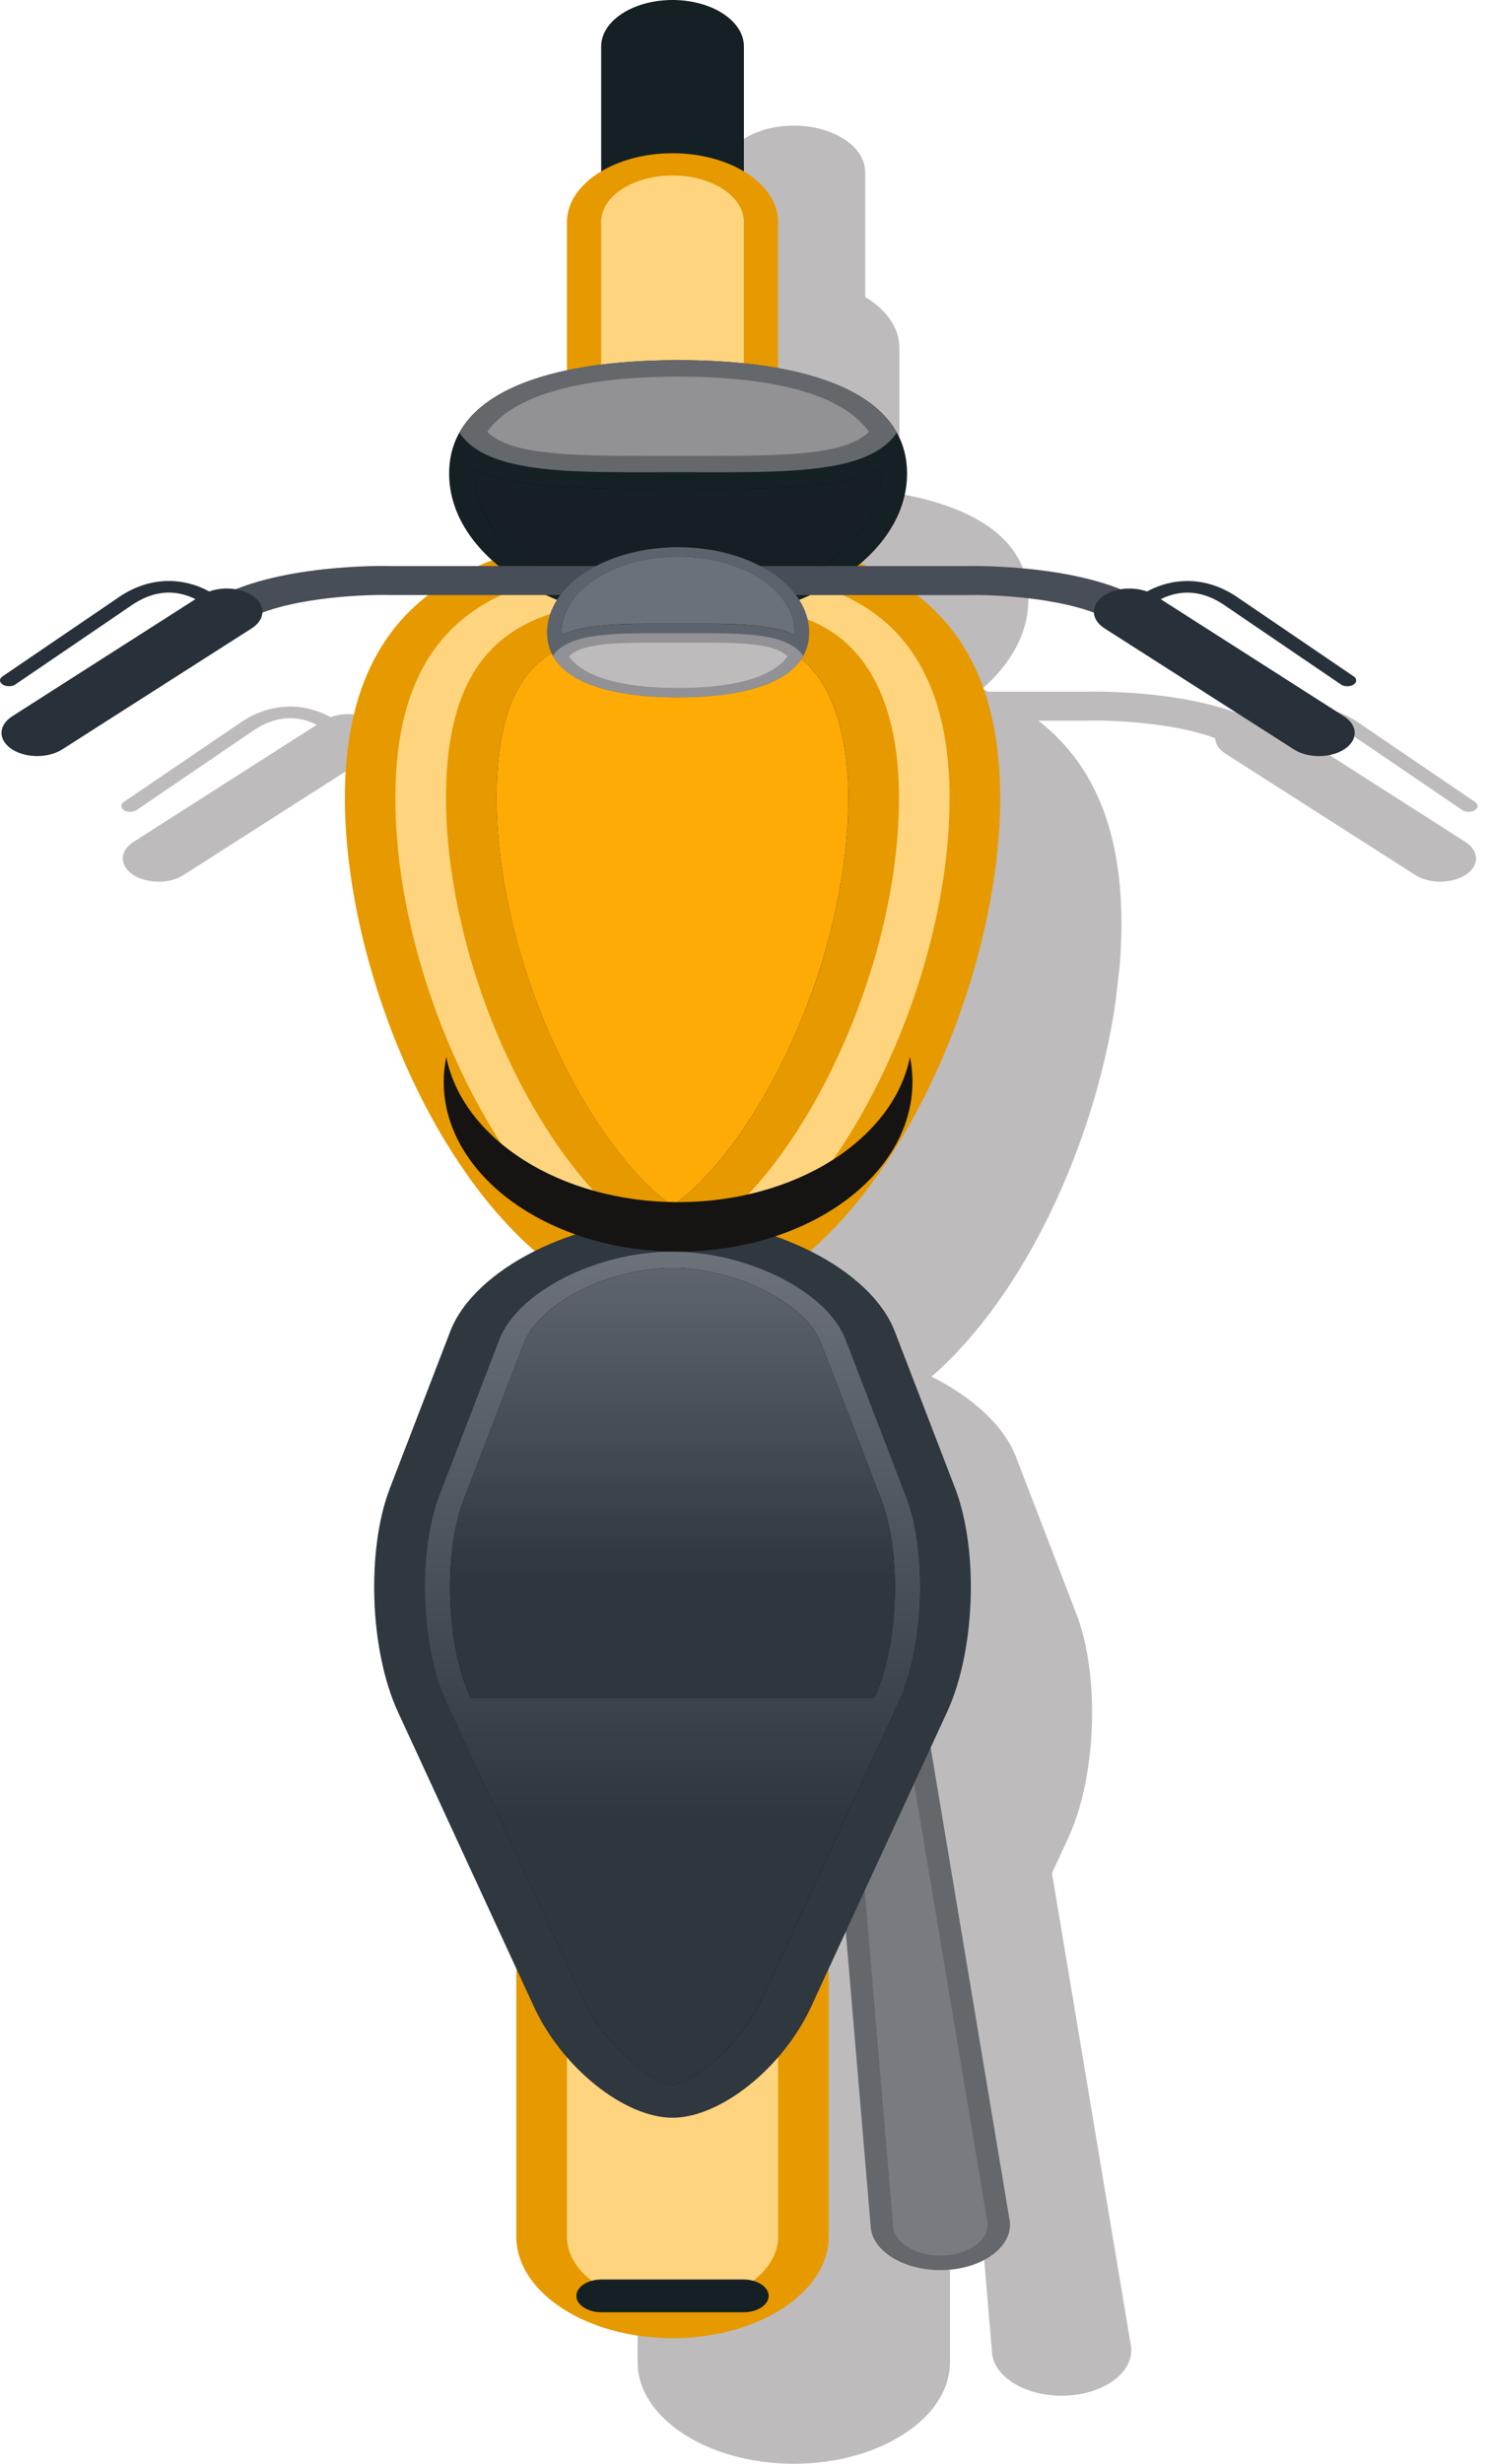
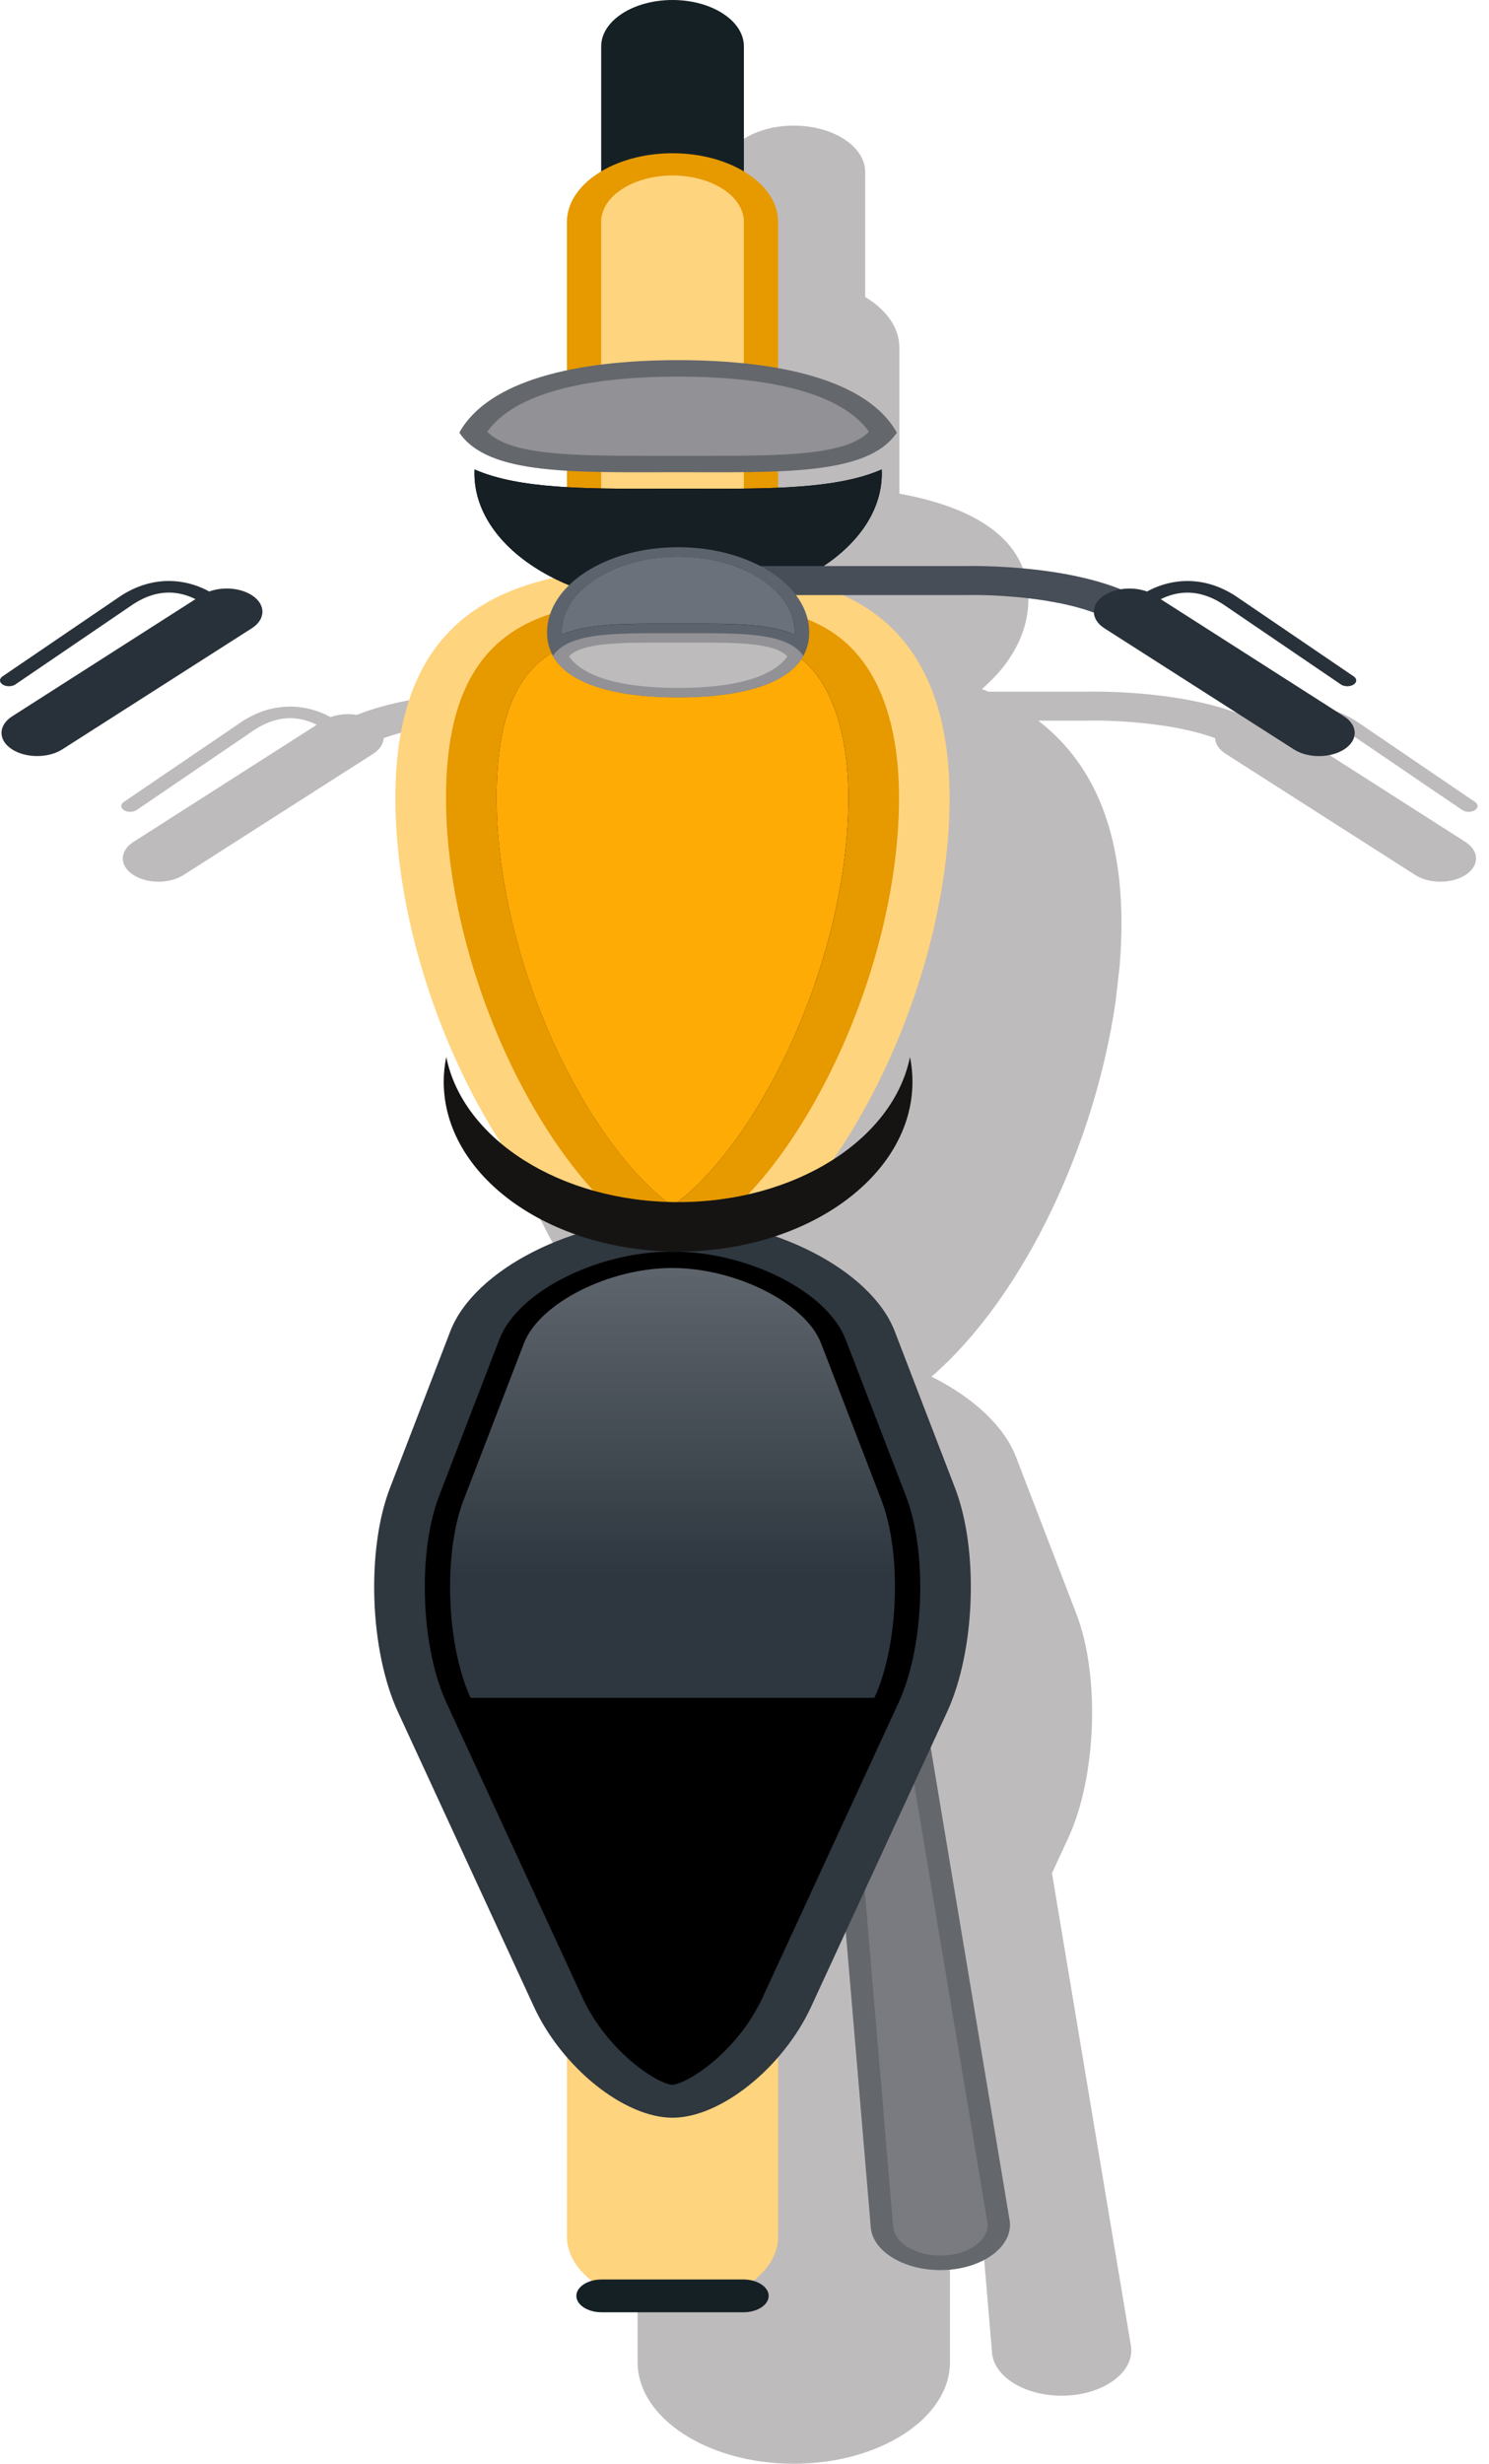
<svg xmlns="http://www.w3.org/2000/svg" width="52" height="86" viewBox="0 0 52 86" fill="none">
  <path d="M16.485 34.972C17.187 39.838 19.628 45.206 22.911 48.053C21.482 48.767 20.384 49.76 19.963 50.854L17.854 56.328C17.021 58.49 17.146 62.007 18.132 64.143L22.278 73.126C22.27 73.197 22.267 73.268 22.267 73.34V82.455C22.267 84.405 24.723 86 27.72 86C30.721 86 33.175 84.405 33.175 82.455V73.34C33.175 73.268 33.172 73.197 33.165 73.126L33.772 71.81L34.649 82.172C34.76 83.039 35.939 83.69 37.273 83.619C38.606 83.548 39.609 82.781 39.5 81.914L36.738 65.385L37.312 64.143C38.296 62.007 38.421 58.49 37.588 56.328L35.481 50.854C35.059 49.76 33.959 48.767 32.531 48.053C35.814 45.206 38.255 39.838 38.958 34.972L39.105 33.683C39.144 33.191 39.165 32.708 39.165 32.236C39.165 28.778 38.067 26.55 36.257 25.155H38.005C38.822 25.134 40.964 25.219 42.436 25.767C42.446 25.968 42.571 26.165 42.809 26.316L49.426 30.544C49.917 30.858 50.707 30.853 51.191 30.534C51.672 30.215 51.665 29.701 51.175 29.388L44.773 25.299C44.981 25.195 45.279 25.084 45.629 25.071C46.066 25.053 46.509 25.19 46.942 25.471L51.065 28.275C51.182 28.357 51.38 28.359 51.505 28.282C51.628 28.204 51.633 28.076 51.514 27.995L47.389 25.189C46.815 24.816 46.21 24.64 45.583 24.667C45.02 24.691 44.573 24.876 44.293 25.032C44.01 24.928 43.679 24.902 43.372 24.953C41.169 24.072 38.095 24.139 37.975 24.143L34.518 24.143C34.443 24.111 34.369 24.079 34.293 24.049C35.31 23.176 35.914 22.089 35.914 20.911C35.914 18.853 34.077 17.714 31.408 17.232V12.129C31.408 11.434 30.947 10.806 30.215 10.367V6.005C30.215 5.111 29.097 4.385 27.72 4.385C26.346 4.385 25.228 5.111 25.228 6.005V10.367C24.495 10.806 24.034 11.434 24.034 12.129V17.309C21.581 17.829 19.921 18.956 19.921 20.911C19.921 22.042 20.479 23.089 21.422 23.943C21.253 24.006 21.088 24.072 20.926 24.143H17.859C17.741 24.139 14.668 24.072 12.464 24.953C12.156 24.902 11.825 24.928 11.542 25.032C11.264 24.876 10.815 24.691 10.252 24.667C9.627 24.64 9.019 24.816 8.447 25.189L4.321 27.995C4.203 28.076 4.209 28.204 4.332 28.282C4.457 28.359 4.652 28.357 4.772 28.275L8.893 25.471C9.327 25.19 9.771 25.053 10.208 25.071C10.558 25.084 10.855 25.195 11.063 25.299L4.661 29.388C4.17 29.701 4.163 30.215 4.647 30.534C5.128 30.853 5.918 30.858 6.409 30.544L13.027 26.316C13.265 26.165 13.388 25.968 13.399 25.767C14.872 25.219 17.015 25.134 17.829 25.155H19.185C17.377 26.55 16.277 28.778 16.277 32.236C16.277 32.708 16.298 33.191 16.338 33.683L16.485 34.972Z" fill="#BEBBBC" />
  <path d="M35.264 77.53L30.783 50.716C30.673 49.85 30.663 49.684 29.33 49.756C27.995 49.826 28.027 49.99 28.135 50.856L30.413 77.788C30.522 78.654 31.703 79.306 33.036 79.235C34.371 79.165 35.373 78.397 35.264 77.53Z" fill="#64676C" />
  <path d="M28.917 50.823L28.91 50.779C28.89 50.614 28.865 50.419 28.87 50.309C28.958 50.296 29.114 50.279 29.393 50.264C29.671 50.249 29.83 50.25 29.918 50.253C29.951 50.361 29.978 50.556 29.997 50.721L30.004 50.773L34.485 77.586C34.558 78.163 33.881 78.681 32.974 78.73C32.068 78.777 31.274 78.34 31.194 77.754L28.917 50.823Z" fill="#7A7B81" />
  <path d="M25.979 12.393V1.62C25.979 0.726 24.861 1.90735e-06 23.486 1.90735e-06C22.112 1.90735e-06 20.995 0.726 20.995 1.62V12.393C20.995 13.285 22.112 14.013 23.486 14.013C24.861 14.013 25.979 13.285 25.979 12.393Z" fill="#152024" />
-   <path d="M28.939 78.071V68.955C28.939 67.005 26.485 65.41 23.485 65.41C20.485 65.41 18.031 67.005 18.031 68.955V78.071C18.031 80.02 20.485 81.616 23.485 81.616C26.485 81.616 28.939 80.02 28.939 78.071Z" fill="#E79900" />
  <path d="M27.174 78.072V68.956C27.174 67.634 25.519 66.56 23.485 66.56C21.454 66.56 19.799 67.634 19.799 68.956V78.072C19.799 79.392 21.454 80.468 23.485 80.468C25.519 80.468 27.174 79.392 27.174 78.072Z" fill="#FFD47E" />
  <path d="M27.174 18.517V7.746C27.174 6.427 25.515 5.349 23.486 5.349C21.459 5.349 19.799 6.427 19.799 7.746V18.517C19.799 19.836 21.459 20.914 23.486 20.914C25.515 20.914 27.174 19.836 27.174 18.517Z" fill="#E79900" />
  <path d="M25.977 18.517V7.745C25.977 6.852 24.86 6.125 23.485 6.125C22.111 6.125 20.994 6.852 20.994 7.745V18.517C20.994 19.411 22.111 20.137 23.485 20.137C24.86 20.137 25.977 19.411 25.977 18.517Z" fill="#FFD47E" />
-   <path d="M34.93 27.852C34.93 20.383 29.806 18.656 23.486 18.656C17.166 18.656 12.044 20.383 12.044 27.852C12.044 35.321 17.166 45.703 23.486 45.703C29.806 45.703 34.93 35.321 34.93 27.852Z" fill="#E79900" />
  <path d="M33.162 27.853C33.162 24.722 32.205 22.504 30.319 21.26C28.814 20.267 26.642 19.805 23.486 19.805C18.46 19.805 13.808 20.78 13.808 27.853C13.808 35.502 19.054 44.555 23.486 44.555C27.917 44.555 33.162 35.502 33.162 27.853Z" fill="#FFD47E" />
  <path d="M28.332 38.667C30.249 35.356 31.396 31.313 31.396 27.851C31.396 25.073 30.588 23.071 29.06 22.064C27.91 21.305 26.139 20.952 23.485 20.952C19.317 20.952 15.576 21.48 15.576 27.851C15.576 31.313 16.721 35.356 18.64 38.667C20.639 42.119 22.674 43.406 23.485 43.406C24.298 43.406 26.333 42.119 28.332 38.667Z" fill="#E79900" />
  <path d="M17.342 27.852C17.342 22.102 20.327 22.102 23.486 22.102C26.307 22.102 27.3 22.541 27.802 22.871C28.963 23.637 29.629 25.453 29.629 27.852C29.629 31.182 28.526 35.074 26.679 38.263C25.373 40.515 24.146 41.642 23.486 42.088C22.826 41.642 21.599 40.515 20.292 38.263C18.446 35.073 17.342 31.182 17.342 27.852Z" fill="black" />
  <path d="M17.342 27.852C17.342 22.101 20.327 22.101 23.484 22.101C26.307 22.101 27.3 22.541 27.802 22.871C28.962 23.637 29.628 25.453 29.628 27.852C29.628 31.183 28.525 35.074 26.679 38.263C25.372 40.516 24.146 41.643 23.484 42.087C22.825 41.643 21.598 40.516 20.291 38.263C18.445 35.074 17.342 31.183 17.342 27.852Z" fill="#FFAB05" />
  <path d="M33.075 59.758C34.061 57.623 34.186 54.105 33.353 51.942L31.246 46.469C30.413 44.307 26.925 42.537 23.495 42.537H23.477C20.047 42.537 16.559 44.307 15.726 46.469L13.618 51.942C12.785 54.105 12.911 57.623 13.898 59.758L18.642 70.038C19.625 72.174 21.805 73.921 23.487 73.921C25.164 73.921 27.346 72.174 28.331 70.038L33.075 59.758Z" fill="#2F373F" />
  <path d="M14.835 55.393C14.835 54.184 15.012 53.057 15.333 52.223L17.439 46.75C18.079 45.089 20.843 43.687 23.477 43.687C26.127 43.687 28.892 45.089 29.531 46.75L31.639 52.223C31.96 53.058 32.138 54.184 32.138 55.393C32.138 56.919 31.862 58.39 31.382 59.429L26.639 69.71C25.749 71.637 24.016 72.731 23.473 72.774C22.956 72.731 21.223 71.637 20.332 69.71L15.588 59.429C15.11 58.39 14.835 56.919 14.835 55.393Z" fill="black" />
-   <path d="M14.834 55.392C14.834 54.183 15.011 53.057 15.332 52.222L17.439 46.749C18.079 45.089 20.843 43.687 23.476 43.687C26.126 43.687 28.89 45.089 29.53 46.749L31.638 52.222C31.96 53.057 32.137 54.183 32.137 55.393C32.137 56.919 31.861 58.39 31.382 59.429L26.638 69.708C25.747 71.636 24.015 72.731 23.472 72.774C22.956 72.731 21.223 71.636 20.331 69.708L15.587 59.429C15.109 58.39 14.834 56.919 14.834 55.393V55.392Z" fill="url(#paint0_linear_30_67)" />
  <path d="M16.435 59.264C15.979 58.276 15.717 56.865 15.717 55.392C15.717 54.228 15.885 53.152 16.189 52.361L18.297 46.888C18.835 45.489 21.256 44.26 23.476 44.26C25.707 44.26 28.136 45.489 28.674 46.888L30.782 52.361C31.085 53.152 31.253 54.228 31.253 55.392C31.253 56.865 30.992 58.276 30.536 59.264H16.435Z" fill="black" />
  <path d="M16.436 59.265C15.98 58.276 15.718 56.865 15.718 55.393C15.718 54.228 15.885 53.152 16.189 52.362L18.297 46.889C18.836 45.49 21.256 44.261 23.476 44.261C25.708 44.261 28.136 45.49 28.674 46.889L30.782 52.362C31.086 53.153 31.254 54.228 31.254 55.393C31.254 56.865 30.992 58.276 30.536 59.265H16.436Z" fill="url(#paint1_linear_30_67)" />
  <path d="M26.844 80.14C26.844 79.826 26.448 79.567 25.964 79.567H21.007C20.523 79.567 20.128 79.826 20.128 80.14C20.128 80.455 20.523 80.712 21.007 80.712H25.964C26.448 80.712 26.844 80.455 26.844 80.14Z" fill="#152024" />
-   <path d="M31.677 16.528C31.677 13.656 28.097 12.572 23.681 12.572C19.265 12.572 15.685 13.656 15.685 16.528C15.685 19.398 19.265 21.725 23.681 21.725C28.097 21.725 31.677 19.398 31.677 16.528Z" fill="#152024" />
  <path d="M16.573 16.387C18.123 17.07 20.488 17.063 22.954 17.058H24.409C26.876 17.063 29.241 17.07 30.791 16.387C30.794 16.432 30.794 16.479 30.794 16.526C30.794 19.075 27.604 21.149 23.682 21.149C19.76 21.149 16.57 19.075 16.57 16.526C16.57 16.479 16.57 16.433 16.573 16.387Z" fill="black" />
  <path d="M16.573 16.387C18.124 17.069 20.489 17.064 22.955 17.058H24.409C26.877 17.064 29.242 17.069 30.792 16.387C30.795 16.433 30.795 16.479 30.795 16.525C30.795 19.074 27.605 21.149 23.683 21.149C19.762 21.149 16.57 19.074 16.57 16.525C16.57 16.479 16.57 16.433 16.573 16.387Z" fill="url(#paint2_linear_30_67)" />
  <path d="M23.68 12.571C20.09 12.571 17.049 13.288 16.041 15.101C17.049 16.601 20.09 16.483 23.68 16.483C27.272 16.483 30.31 16.601 31.32 15.101C30.31 13.288 27.272 12.571 23.68 12.571Z" fill="#64676C" />
  <path d="M17.015 15.071C18.147 13.487 21.234 13.146 23.682 13.146C26.127 13.146 29.215 13.487 30.347 15.071C29.537 15.879 27.519 15.918 24.415 15.912H22.947C19.844 15.918 17.826 15.879 17.015 15.071Z" fill="#929195" />
  <path d="M23.681 20.772V19.759H33.74C33.875 19.756 37.826 19.668 39.979 20.985L46.61 25.221L45.519 25.944L38.9 21.716C37.515 20.869 34.727 20.747 33.771 20.772H23.681Z" fill="#484E58" />
  <path d="M46.954 26.15C47.436 25.831 47.429 25.317 46.937 25.004L40.537 20.916C40.744 20.812 41.04 20.701 41.392 20.688C41.828 20.67 42.273 20.806 42.707 21.088L46.827 23.891C46.945 23.973 47.141 23.976 47.266 23.898C47.391 23.822 47.396 23.693 47.277 23.612L43.151 20.805C42.58 20.433 41.971 20.257 41.349 20.283C40.783 20.307 40.336 20.493 40.057 20.648C39.578 20.472 38.959 20.52 38.557 20.786C38.317 20.944 38.2 21.15 38.2 21.354C38.2 21.564 38.323 21.773 38.571 21.932L45.19 26.161C45.681 26.474 46.47 26.469 46.954 26.15Z" fill="#283139" />
-   <path d="M23.683 20.771V19.758L13.625 19.758C13.489 19.753 9.539 19.667 7.385 20.985L0.754 25.22L1.845 25.942L8.465 21.714C9.848 20.868 12.636 20.746 13.593 20.771L23.683 20.771Z" fill="#484E58" />
  <path d="M0.41 26.15C-0.073 25.83 -0.066 25.317 0.426 25.003L6.826 20.914C6.621 20.81 6.322 20.7 5.972 20.686C5.534 20.669 5.091 20.805 4.657 21.087L0.537 23.891C0.418 23.972 0.22 23.975 0.097 23.897C-0.028 23.82 -0.033 23.692 0.086 23.611L4.212 20.804C4.783 20.432 5.391 20.256 6.015 20.282C6.581 20.306 7.028 20.492 7.307 20.647C7.786 20.471 8.403 20.518 8.808 20.785C9.046 20.943 9.165 21.148 9.165 21.353C9.165 21.563 9.041 21.773 8.793 21.931L2.173 26.159C1.682 26.472 0.893 26.468 0.41 26.15Z" fill="#283139" />
  <path d="M23.682 19.101C26.212 19.101 28.26 20.434 28.26 22.077C28.26 23.722 26.212 24.343 23.682 24.343C21.154 24.343 19.104 23.722 19.104 22.077C19.104 20.434 21.154 19.101 23.682 19.101Z" fill="#5D636D" />
  <path d="M27.752 22.158C26.864 21.768 25.51 21.771 24.098 21.774H23.265C21.853 21.771 20.499 21.768 19.611 22.158C19.609 22.132 19.609 22.105 19.609 22.078C19.609 20.619 21.436 19.431 23.682 19.431C25.927 19.431 27.754 20.619 27.754 22.078C27.754 22.105 27.754 22.131 27.752 22.158Z" fill="black" />
  <path d="M27.753 22.156C26.865 21.765 25.511 21.768 24.098 21.771H23.265C21.854 21.768 20.5 21.765 19.611 22.156C19.609 22.13 19.609 22.103 19.609 22.076C19.609 20.616 21.437 19.429 23.682 19.429C25.928 19.429 27.754 20.616 27.754 22.076C27.754 22.103 27.754 22.13 27.753 22.156Z" fill="url(#paint3_linear_30_67)" />
  <path d="M23.681 24.345C25.738 24.345 27.476 23.933 28.054 22.896C27.476 22.037 25.738 22.104 23.681 22.104C21.623 22.104 19.884 22.037 19.305 22.896C19.884 23.933 21.623 24.345 23.681 24.345Z" fill="#929195" />
  <path d="M27.499 22.911C26.851 23.818 25.085 24.013 23.684 24.013C22.282 24.013 20.515 23.818 19.867 22.911C20.331 22.448 21.485 22.426 23.263 22.43H24.103C25.881 22.426 27.035 22.448 27.499 22.911Z" fill="#BEBBBC" />
  <path d="M23.682 41.961C19.567 41.961 16.16 39.76 15.585 36.894C15.528 37.176 15.496 37.464 15.496 37.758C15.496 41.032 19.161 43.687 23.682 43.687C28.202 43.687 31.866 41.032 31.866 37.758C31.866 37.464 31.836 37.176 31.779 36.894C31.202 39.76 27.797 41.961 23.682 41.961Z" fill="#151413" />
  <defs>
    <linearGradient id="paint0_linear_30_67" x1="32.808" y1="41.353" x2="32.808" y2="63.451" gradientUnits="userSpaceOnUse">
      <stop stop-color="#747981" />
      <stop offset="1" stop-color="#2E373F" />
    </linearGradient>
    <linearGradient id="paint1_linear_30_67" x1="31.923" y1="39.517" x2="31.923" y2="55.01" gradientUnits="userSpaceOnUse">
      <stop stop-color="#747981" />
      <stop offset="1" stop-color="#2E373F" />
    </linearGradient>
    <linearGradient id="paint2_linear_30_67" x1="32.297" y1="10.62" x2="32.297" y2="15.541" gradientUnits="userSpaceOnUse">
      <stop stop-color="#2E363E" />
      <stop offset="1" stop-color="#151F24" />
    </linearGradient>
    <linearGradient id="paint3_linear_30_67" x1="28.614" y1="18.558" x2="28.614" y2="16.636" gradientUnits="userSpaceOnUse">
      <stop stop-color="#6B717A" />
      <stop offset="1" stop-color="#5E636D" />
    </linearGradient>
  </defs>
</svg>